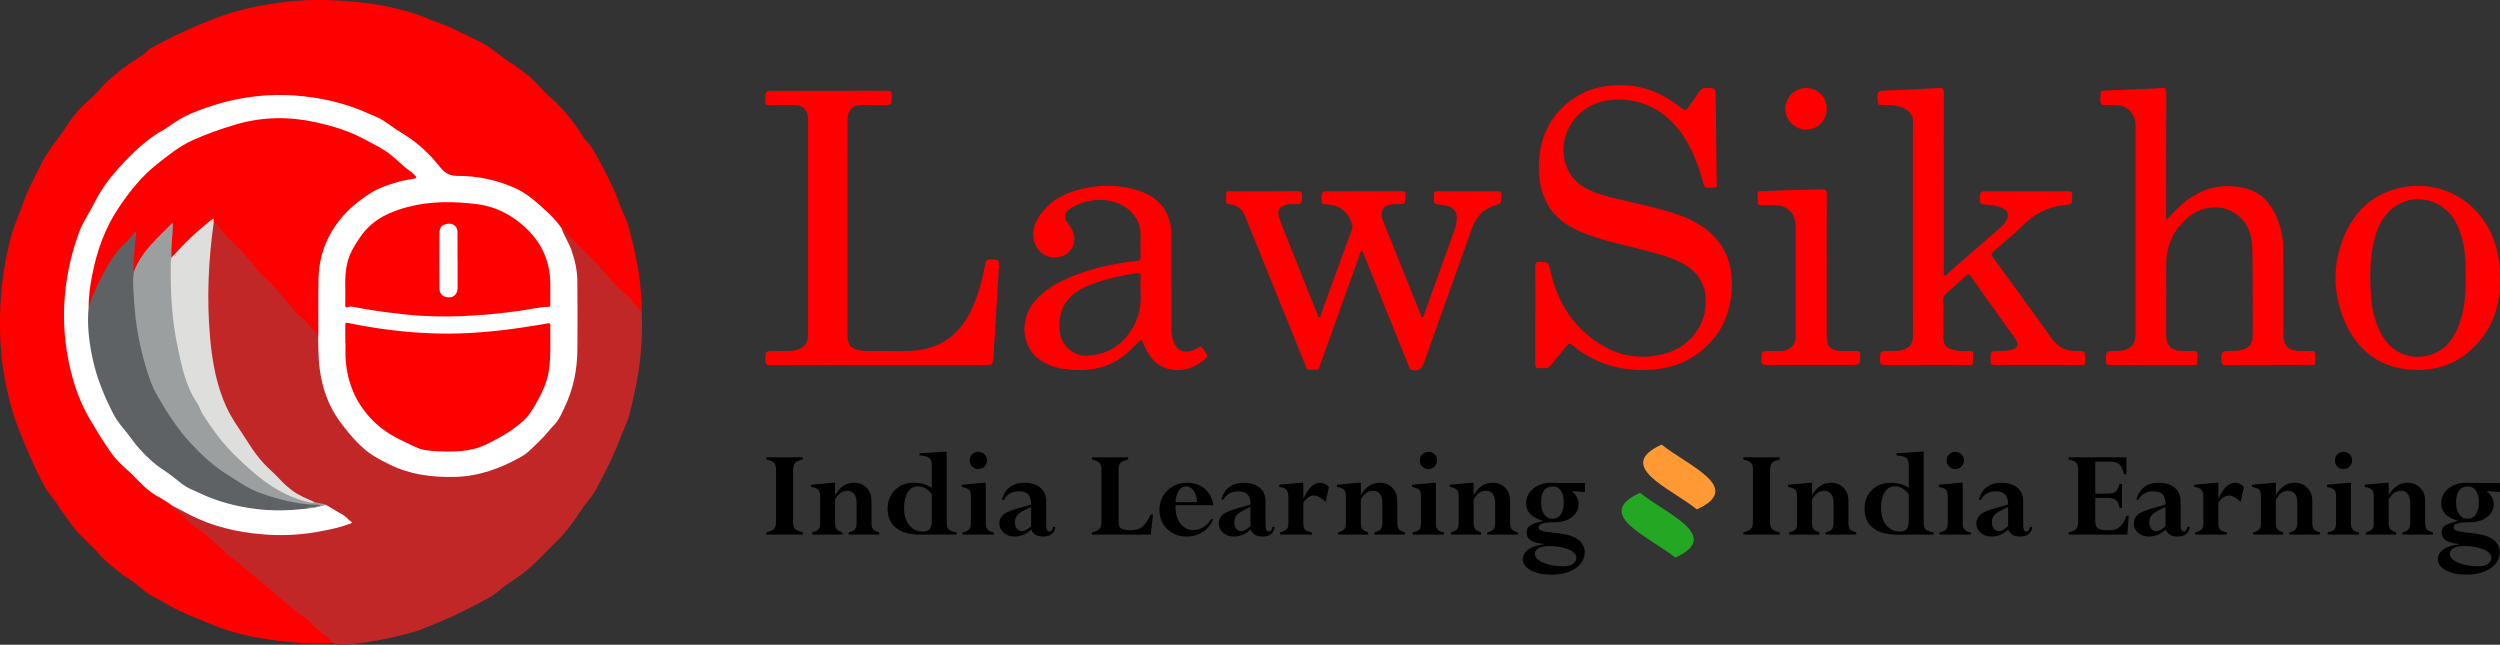
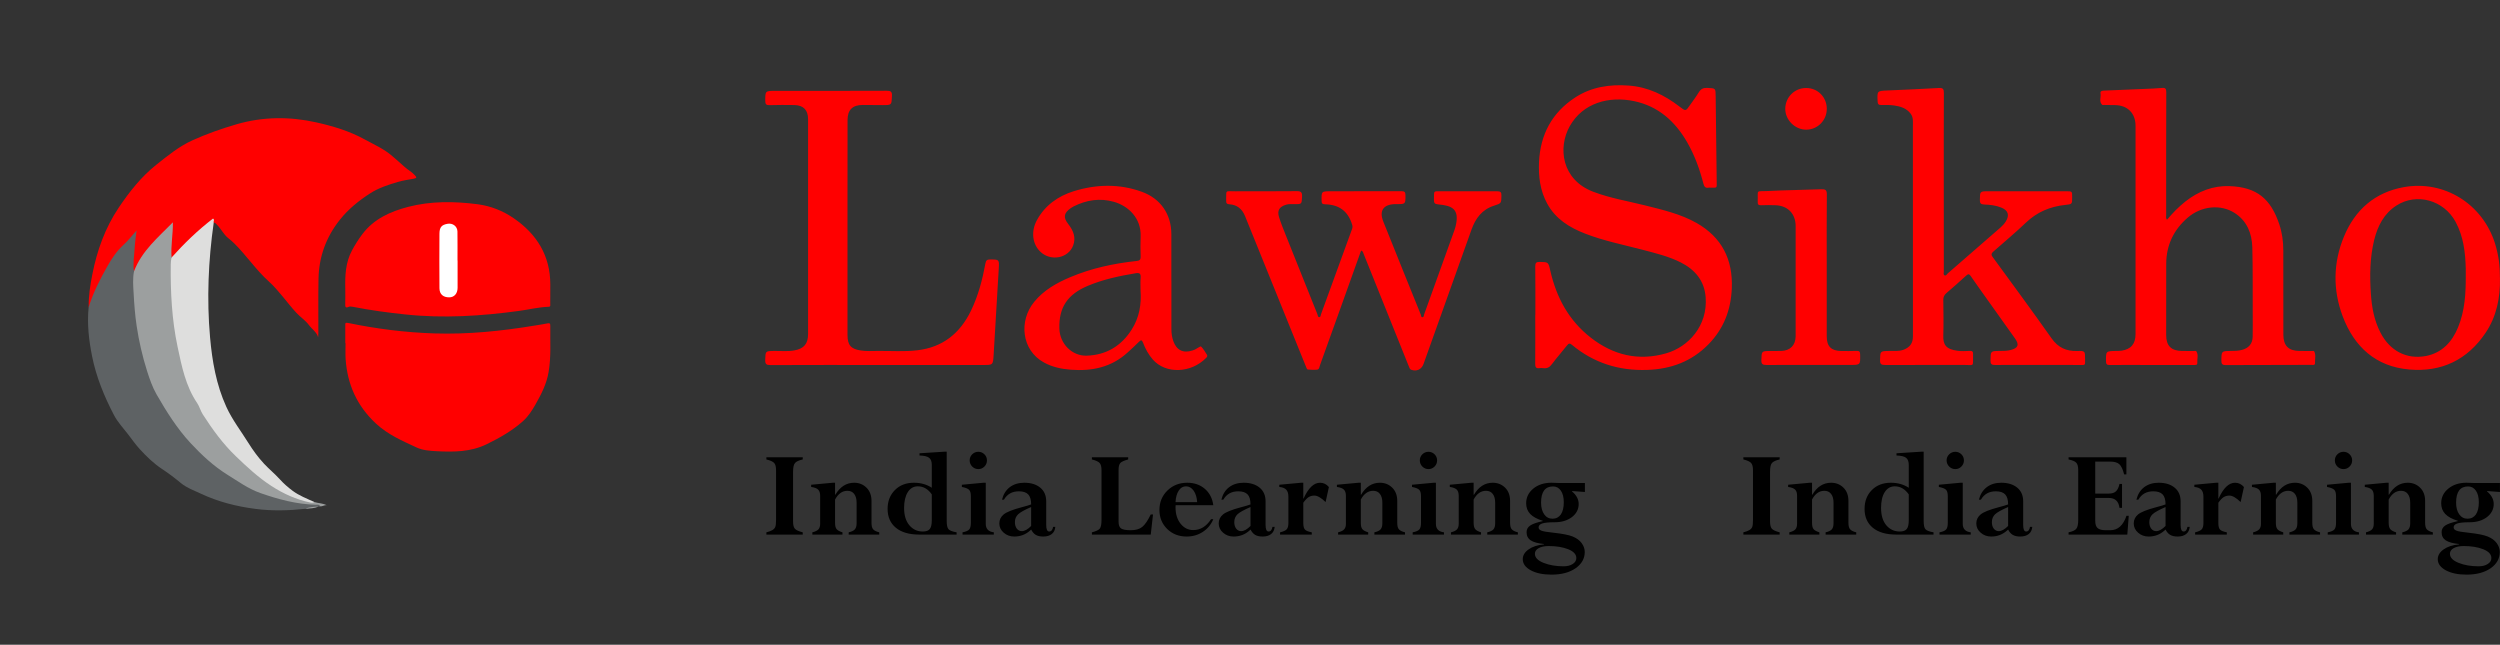
<svg xmlns="http://www.w3.org/2000/svg" width="190px" height="49px" viewBox="0 0 190 49">
  <rect x="0" y="0" width="190" height="49" fill="#333333" stroke="none" />
  <g id="surface1">
-     <path style=" stroke:none;fill-rule:nonzero;fill:rgb(100%,0%,0%);fill-opacity:1;" d="M 25.324 48.859 C 24.125 48.941 22.926 48.898 21.734 48.766 C 19.887 48.566 18.043 48.254 16.32 47.547 C 14.977 46.992 13.59 46.5 12.344 45.715 C 12.02 45.516 11.664 45.371 11.34 45.164 C 10.871 44.859 10.488 44.457 10.02 44.152 C 9.188 43.617 8.41 43.008 7.707 42.309 C 7.547 42.148 7.422 41.949 7.262 41.793 C 6.547 41.109 5.828 40.434 5.25 39.629 C 4.902 39.148 4.57 38.66 4.242 38.168 C 3.953 37.734 3.582 37.363 3.336 36.895 C 2.574 35.422 1.922 33.906 1.324 32.359 C 0.848 31.121 0.555 29.852 0.328 28.566 C 0.016 26.793 -0.051 24.996 0.031 23.199 C 0.113 21.457 0.379 19.746 0.82 18.055 C 1.066 17.102 1.5 16.223 1.816 15.293 C 2.164 14.273 2.711 13.344 3.18 12.375 C 3.656 11.398 4.398 10.625 4.969 9.723 C 5.379 9.07 5.848 8.457 6.406 7.934 C 6.824 7.547 7.262 7.176 7.625 6.742 C 8.078 6.211 8.605 5.773 9.148 5.352 C 9.691 4.93 10.266 4.547 10.848 4.176 C 11.074 4.035 11.219 3.812 11.445 3.684 C 13.027 2.777 14.68 2.043 16.383 1.383 C 18.137 0.707 19.945 0.352 21.789 0.137 C 23.242 -0.031 24.707 -0.031 26.172 0.066 C 28.008 0.195 29.816 0.488 31.566 1.055 C 32.16 1.242 32.734 1.516 33.324 1.73 C 34.383 2.105 35.359 2.645 36.367 3.125 C 37.348 3.594 38.113 4.352 39.02 4.918 C 39.43 5.172 39.801 5.473 40.18 5.77 C 40.797 6.254 41.238 6.914 41.84 7.406 C 42.426 7.883 42.895 8.457 43.363 9.035 C 43.711 9.469 44.027 9.93 44.324 10.402 C 44.52 10.707 44.805 10.934 44.992 11.242 C 45.648 12.336 46.227 13.469 46.746 14.629 C 46.891 14.949 46.984 15.289 47.117 15.613 C 47.336 16.156 47.633 16.664 47.781 17.238 C 48.199 18.836 48.566 20.441 48.695 22.09 C 48.738 22.617 48.805 23.141 48.773 23.672 C 48.418 23.617 48.254 23.324 48.082 23.078 C 47.875 22.785 47.629 22.543 47.367 22.309 C 46.664 21.695 46.039 21.008 45.461 20.273 C 45.25 20.004 45 19.77 44.742 19.547 C 44.047 18.957 43.457 18.266 42.871 17.566 C 42.797 17.48 42.699 17.434 42.613 17.367 C 42.18 16.801 41.656 16.312 41.148 15.809 C 39.809 14.469 38.145 13.828 36.301 13.574 C 35.668 13.488 35.035 13.43 34.398 13.441 C 33.949 13.449 33.699 13.105 33.434 12.82 C 33.137 12.496 32.852 12.16 32.555 11.832 C 31.727 10.91 30.641 10.332 29.645 9.633 C 28.145 8.578 26.441 8.051 24.691 7.652 C 23.977 7.492 23.25 7.348 22.508 7.359 C 22.211 7.363 21.918 7.297 21.621 7.297 C 19.34 7.277 17.141 7.676 15.016 8.527 C 14.234 8.84 13.527 9.258 12.82 9.715 C 11.844 10.348 10.859 10.977 10.047 11.828 C 9.34 12.562 8.629 13.297 8.039 14.137 C 7.77 14.516 7.543 14.918 7.332 15.328 C 7.043 15.887 6.621 16.367 6.391 16.949 C 5.91 18.156 5.477 19.379 5.25 20.668 C 5.07 21.711 4.953 22.762 4.949 23.816 C 4.938 26.258 5.387 28.609 6.395 30.844 C 6.793 31.727 7.316 32.539 7.844 33.352 C 8.234 33.949 8.629 34.543 9.109 35.078 C 9.293 35.289 9.523 35.438 9.723 35.621 C 10.449 36.285 11.051 37.098 11.93 37.594 C 12.32 37.816 12.719 38.027 13.051 38.336 C 13.09 38.414 13.129 38.496 13.203 38.547 C 13.848 38.988 14.328 39.613 14.984 40.055 C 15.621 40.48 16.191 41.012 16.762 41.527 C 17.859 42.523 19.035 43.422 20.164 44.379 C 20.953 45.047 21.73 45.727 22.527 46.383 C 22.758 46.57 23.039 46.684 23.254 46.891 C 23.879 47.496 24.52 48.082 25.199 48.617 C 25.273 48.676 25.367 48.738 25.324 48.859 Z M 25.324 48.859 " />
-     <path style=" stroke:none;fill-rule:nonzero;fill:rgb(76.078%,15.294%,15.294%);fill-opacity:1;" d="M 42.668 17.324 C 42.965 17.359 42.977 17.664 43.148 17.824 C 43.816 18.457 44.426 19.145 45.09 19.781 C 45.82 20.484 46.41 21.324 47.156 22.016 C 47.461 22.301 47.824 22.535 48.047 22.883 C 48.25 23.195 48.496 23.438 48.77 23.672 C 48.824 24.969 48.777 26.262 48.621 27.555 C 48.461 28.887 48.164 30.188 47.84 31.484 C 47.68 32.121 47.359 32.688 47.137 33.297 C 46.742 34.367 46.246 35.387 45.719 36.398 C 45.469 36.887 45.223 37.379 44.898 37.812 C 44.656 38.133 44.391 38.434 44.172 38.77 C 43.602 39.645 42.988 40.484 42.234 41.211 C 41.383 42.039 40.602 42.945 39.633 43.648 C 39.289 43.902 38.941 44.145 38.586 44.379 C 38.121 44.684 37.746 45.109 37.254 45.375 C 35.98 46.062 34.711 46.746 33.363 47.285 C 32.688 47.551 32.027 47.867 31.328 48.062 C 29.559 48.555 27.758 48.895 25.918 49 C 25.703 49.008 25.504 48.988 25.324 48.859 C 24.938 48.457 24.488 48.121 24.055 47.773 C 23.75 47.535 23.562 47.199 23.23 46.98 C 22.48 46.492 21.816 45.883 21.133 45.309 C 20.355 44.656 19.586 43.992 18.797 43.355 C 18.355 43 17.973 42.582 17.457 42.309 C 17.211 42.176 17.066 41.883 16.832 41.695 C 16.188 41.184 15.625 40.559 14.938 40.121 C 14.277 39.695 13.816 39.055 13.172 38.625 C 13.109 38.582 12.973 38.539 13.043 38.402 C 13.211 38.359 13.34 38.461 13.473 38.527 C 14.156 38.863 14.82 39.23 15.523 39.516 C 16.918 40.086 18.387 40.352 19.879 40.508 C 20.922 40.617 21.965 40.578 23.004 40.488 C 23.715 40.43 24.418 40.281 25.113 40.121 C 25.523 40.031 25.926 39.926 26.324 39.809 C 26.516 39.754 26.562 39.684 26.387 39.527 C 26.121 39.293 25.852 39.07 25.523 38.934 C 25.266 38.828 25.051 38.652 24.828 38.492 C 24.527 38.297 24.156 38.355 23.836 38.223 C 23.043 37.91 22.258 37.562 21.656 36.953 C 20.75 36.047 19.75 35.215 19.055 34.117 C 18.582 33.379 18.098 32.645 17.625 31.902 C 16.926 30.805 16.57 29.594 16.289 28.348 C 15.953 26.859 15.844 25.352 15.773 23.832 C 15.684 21.863 15.809 19.902 16.031 17.949 C 16.066 17.621 16.074 17.289 16.156 16.969 C 16.266 16.816 16.383 16.871 16.492 16.965 C 16.566 17.027 16.629 17.109 16.688 17.188 C 17.449 18.156 18.387 18.961 19.191 19.887 C 19.363 20.09 19.492 20.316 19.664 20.523 C 19.867 20.77 20.109 20.977 20.332 21.199 C 20.879 21.742 21.426 22.277 21.867 22.914 C 22.148 23.32 22.504 23.676 22.867 24 C 23.305 24.395 23.684 24.832 24.082 25.258 C 24.199 25.383 24.227 25.551 24.273 25.707 C 24.312 25.938 24.301 26.172 24.293 26.402 C 24.254 28.008 24.582 29.527 25.285 30.973 C 25.695 31.824 26.301 32.531 26.922 33.23 C 28.508 35.004 30.566 35.871 32.871 36.105 C 35.004 36.32 37.082 36.035 38.996 34.926 C 39.434 34.672 39.875 34.43 40.266 34.109 C 40.566 33.867 40.805 33.562 41.082 33.297 C 42.156 32.262 42.914 31.031 43.348 29.598 C 43.645 28.617 43.773 27.617 43.781 26.602 C 43.793 25.07 43.758 23.535 43.793 22.008 C 43.828 20.523 43.504 19.145 42.797 17.848 C 42.707 17.688 42.59 17.527 42.668 17.324 Z M 42.668 17.324 " />
-     <path style=" stroke:none;fill-rule:nonzero;fill:rgb(100%,100%,100%);fill-opacity:1;" d="M 42.668 17.324 C 42.871 17.93 43.238 18.457 43.449 19.059 C 43.715 19.828 43.875 20.609 43.879 21.418 C 43.895 23.125 43.895 24.832 43.883 26.539 C 43.871 28.078 43.582 29.551 42.91 30.953 C 42.691 31.41 42.5 31.891 42.152 32.25 C 41.773 32.645 41.453 33.09 41.055 33.465 C 40.602 33.887 40.203 34.371 39.652 34.688 C 38.059 35.598 36.383 36.211 34.512 36.246 C 32.789 36.281 31.133 36.062 29.578 35.285 C 29.031 35.012 28.473 34.738 27.988 34.367 C 27.172 33.742 26.512 32.945 25.891 32.117 C 24.656 30.465 24.223 28.578 24.199 26.562 C 24.195 26.258 24.188 25.949 24.18 25.641 C 24.027 24.027 24.094 22.406 24.129 20.793 C 24.156 19.48 24.621 18.25 25.344 17.168 C 25.926 16.301 26.707 15.598 27.57 14.98 C 28.66 14.199 29.883 13.785 31.176 13.531 C 31.266 13.512 31.395 13.539 31.426 13.418 C 31.445 13.32 31.348 13.258 31.281 13.211 C 30.484 12.676 29.879 11.906 29.043 11.426 C 27.852 10.738 26.637 10.098 25.285 9.766 C 24.859 9.66 24.449 9.5 24.027 9.375 C 23.516 9.227 22.969 9.211 22.434 9.148 C 21.598 9.055 20.762 9.059 19.934 9.16 C 19.324 9.23 18.711 9.27 18.133 9.516 C 17.668 9.711 17.152 9.754 16.672 9.922 C 15.387 10.367 14.148 10.918 13.047 11.715 C 11.902 12.547 10.812 13.465 9.977 14.629 C 9.379 15.465 8.727 16.27 8.301 17.227 C 7.613 18.766 7.102 20.348 6.926 22.027 C 6.879 22.465 6.836 22.902 6.797 23.34 C 6.723 25.016 6.934 26.652 7.402 28.266 C 7.625 29.031 7.91 29.762 8.246 30.48 C 8.523 31.07 8.762 31.68 9.18 32.184 C 9.516 32.59 9.879 32.977 10.176 33.414 C 10.598 34.039 11.113 34.574 11.691 35.051 C 12.18 35.449 12.699 35.797 13.211 36.156 C 13.5 36.359 13.734 36.633 14.047 36.801 C 15.281 37.469 16.559 38.008 17.934 38.32 C 19.035 38.574 20.148 38.664 21.27 38.691 C 21.914 38.703 22.562 38.625 23.207 38.582 C 23.535 38.566 23.859 38.531 24.172 38.426 C 24.223 38.41 24.273 38.398 24.324 38.391 C 24.492 38.379 24.664 38.316 24.832 38.402 C 25.234 38.641 25.633 38.891 26.043 39.113 C 26.289 39.246 26.434 39.484 26.668 39.629 C 26.844 39.738 26.652 39.785 26.562 39.816 C 25.883 40.07 25.176 40.223 24.465 40.359 C 23.156 40.617 21.832 40.719 20.496 40.645 C 18.676 40.543 16.898 40.215 15.215 39.496 C 14.473 39.18 13.766 38.77 13.043 38.402 C 12.574 38.02 12.016 37.785 11.523 37.438 C 10.812 36.934 10.281 36.238 9.629 35.672 C 9.184 35.281 8.766 34.867 8.422 34.383 C 7.875 33.605 7.383 32.785 6.891 31.969 C 6.285 30.961 5.848 29.883 5.531 28.762 C 5.016 26.918 4.785 25.035 4.883 23.113 C 4.98 21.246 5.359 19.445 6 17.68 C 6.309 16.844 6.812 16.145 7.199 15.371 C 7.648 14.473 8.227 13.66 8.895 12.91 C 9.789 11.906 10.742 10.957 11.867 10.203 C 12.156 10.012 12.477 9.863 12.762 9.66 C 13.32 9.262 13.891 8.887 14.527 8.621 C 17.051 7.57 19.66 7.066 22.402 7.258 C 24.406 7.398 26.324 7.848 28.148 8.691 C 28.348 8.785 28.555 8.852 28.75 8.949 C 29.387 9.266 29.914 9.746 30.527 10.105 C 31.312 10.57 32.023 11.137 32.66 11.797 C 32.953 12.102 33.227 12.43 33.496 12.762 C 33.828 13.172 34.207 13.371 34.777 13.367 C 36.262 13.363 37.691 13.664 39.07 14.258 C 40.055 14.684 40.801 15.387 41.566 16.086 C 41.973 16.461 42.348 16.867 42.668 17.324 Z M 42.668 17.324 " />
    <path style=" stroke:none;fill-rule:nonzero;fill:rgb(100%,0%,0%);fill-opacity:1;" d="M 6.738 23.348 C 6.73 22.508 6.852 21.684 7.016 20.859 C 7.371 19.043 7.988 17.32 9.023 15.781 C 9.836 14.574 10.738 13.426 11.891 12.512 C 12.75 11.828 13.605 11.129 14.617 10.668 C 15.707 10.176 16.824 9.781 17.977 9.445 C 19.992 8.859 22.02 8.852 24.02 9.297 C 25.297 9.582 26.574 9.961 27.75 10.613 C 28.461 11.004 29.211 11.332 29.824 11.871 C 30.125 12.137 30.438 12.395 30.73 12.668 C 30.977 12.898 31.285 13.051 31.516 13.305 C 31.66 13.461 31.711 13.531 31.445 13.582 C 31.047 13.652 30.645 13.711 30.25 13.824 C 29.508 14.039 28.758 14.289 28.125 14.699 C 27.273 15.246 26.477 15.891 25.832 16.699 C 24.781 18.02 24.242 19.508 24.207 21.18 C 24.18 22.559 24.199 23.938 24.195 25.312 C 24.195 25.422 24.188 25.531 24.18 25.641 C 24.074 25.234 23.711 25.023 23.484 24.711 C 23.219 24.348 22.828 24.105 22.523 23.773 C 21.805 22.996 21.211 22.098 20.426 21.387 C 19.453 20.512 18.73 19.414 17.805 18.5 C 17.66 18.355 17.5 18.219 17.336 18.09 C 16.992 17.812 16.809 17.398 16.5 17.09 C 16.422 17.012 16.367 16.918 16.242 16.922 C 16.156 16.859 16.105 16.746 15.965 16.875 C 15.676 17.145 15.332 17.355 15.105 17.691 C 14.969 17.902 14.73 17.988 14.543 18.141 C 14.07 18.523 13.707 19.012 13.27 19.426 C 13.199 19.492 13.156 19.641 13.012 19.555 C 12.938 19.434 12.957 19.297 12.953 19.168 C 12.941 18.488 13.031 17.812 13.07 17.133 C 13.059 17.113 13.039 17.102 13.02 17.121 C 12.145 17.996 11.242 18.848 10.598 19.926 C 10.457 20.16 10.422 20.453 10.207 20.641 C 9.949 20.535 10.039 20.301 10.059 20.133 C 10.145 19.355 10.105 18.574 10.281 17.754 C 9.629 18.504 8.922 19.133 8.441 19.953 C 7.859 20.941 7.297 21.934 6.957 23.039 C 6.922 23.164 6.879 23.297 6.738 23.348 Z M 6.738 23.348 " />
    <path style=" stroke:none;fill-rule:nonzero;fill:rgb(61.176%,62.353%,62.353%);fill-opacity:1;" d="M 10.184 20.621 C 10.773 19.07 12.016 18.039 13.141 16.895 C 13.152 17.797 12.973 18.68 13.039 19.57 C 13.121 19.656 13.078 19.758 13.078 19.855 C 13.039 21.031 13.098 22.207 13.18 23.383 C 13.25 24.418 13.391 25.441 13.602 26.453 C 13.863 27.691 14.148 28.934 14.738 30.062 C 15.375 31.285 16.094 32.445 16.973 33.52 C 17.816 34.547 18.812 35.398 19.824 36.246 C 20.633 36.926 21.547 37.426 22.531 37.797 C 22.965 37.961 23.418 38.102 23.887 38.152 C 24.199 38.254 24.539 38.238 24.832 38.402 C 24.656 38.363 24.508 38.504 24.332 38.48 C 23.914 38.383 23.484 38.434 23.062 38.383 C 21.582 38.199 20.16 37.82 18.844 37.133 C 17.453 36.402 16.172 35.5 15.043 34.379 C 14.027 33.375 13.207 32.234 12.43 31.047 C 11.117 29.039 10.586 26.785 10.25 24.461 C 10.086 23.316 10.035 22.16 10.047 21.004 C 10.047 20.863 10.043 20.715 10.184 20.621 Z M 10.184 20.621 " />
    <path style=" stroke:none;fill-rule:nonzero;fill:rgb(87.059%,87.059%,86.667%);fill-opacity:1;" d="M 23.887 38.152 C 23.793 38.234 23.684 38.215 23.574 38.191 C 22.512 37.965 21.543 37.527 20.633 36.938 C 19.637 36.293 18.773 35.492 17.918 34.668 C 16.934 33.723 16.141 32.629 15.406 31.484 C 15.238 31.219 15.16 30.891 14.984 30.633 C 14.105 29.336 13.812 27.84 13.496 26.355 C 13.059 24.293 12.953 22.195 12.977 20.094 C 12.98 19.914 12.996 19.742 13.039 19.57 C 14.004 18.492 15.043 17.488 16.191 16.609 C 16.336 16.711 16.199 16.828 16.242 16.922 C 15.832 19.816 15.707 22.727 15.965 25.641 C 16.125 27.449 16.434 29.234 17.195 30.906 C 17.641 31.891 18.305 32.746 18.875 33.66 C 19.23 34.227 19.621 34.766 20.074 35.25 C 20.453 35.656 20.891 36.012 21.262 36.422 C 21.559 36.75 21.879 37.031 22.23 37.293 C 22.738 37.672 23.324 37.895 23.887 38.152 Z M 23.887 38.152 " />
    <path style=" stroke:none;fill-rule:nonzero;fill:rgb(100%,0%,0%);fill-opacity:1;" d="M 26.242 26.082 C 26.242 25.633 26.242 25.18 26.242 24.727 C 26.238 24.578 26.23 24.496 26.449 24.543 C 28.613 24.992 30.801 25.27 33.016 25.34 C 35.566 25.422 38.086 25.164 40.594 24.75 C 40.93 24.695 41.266 24.648 41.602 24.578 C 41.785 24.539 41.828 24.59 41.824 24.77 C 41.805 25.934 41.895 27.105 41.695 28.266 C 41.547 29.168 41.137 29.969 40.688 30.754 C 40.426 31.211 40.141 31.656 39.746 32.008 C 38.922 32.742 37.977 33.277 36.984 33.762 C 35.77 34.355 34.496 34.355 33.207 34.293 C 32.68 34.266 32.141 34.23 31.66 34.008 C 30.578 33.504 29.48 33.035 28.578 32.195 C 27.133 30.855 26.395 29.215 26.266 27.273 C 26.242 26.879 26.262 26.48 26.262 26.082 Z M 26.242 26.082 " />
    <path style=" stroke:none;fill-rule:nonzero;fill:rgb(100%,0%,0%);fill-opacity:1;" d="M 26.242 21.961 C 26.219 20.953 26.254 19.957 26.75 19.035 C 26.984 18.598 27.242 18.188 27.543 17.789 C 28.422 16.625 29.684 16.074 31 15.727 C 32.734 15.273 34.523 15.293 36.305 15.523 C 37.305 15.656 38.223 16.023 39.043 16.586 C 40.797 17.793 41.82 19.43 41.824 21.613 C 41.824 22.109 41.824 22.605 41.82 23.102 C 41.82 23.191 41.859 23.309 41.695 23.316 C 40.934 23.34 40.199 23.527 39.449 23.629 C 36.574 24.02 33.699 24.207 30.805 23.898 C 29.469 23.758 28.145 23.578 26.828 23.32 C 26.723 23.301 26.594 23.277 26.504 23.32 C 26.262 23.43 26.234 23.328 26.238 23.117 C 26.25 22.734 26.242 22.348 26.242 21.961 Z M 26.242 21.961 " />
    <path style=" stroke:none;fill-rule:nonzero;fill:rgb(36.863%,38.431%,39.216%);fill-opacity:1;" d="M 10.184 20.621 C 10.078 21.176 10.121 21.742 10.156 22.297 C 10.199 23.121 10.262 23.941 10.383 24.758 C 10.559 25.934 10.824 27.086 11.184 28.219 C 11.379 28.828 11.586 29.43 11.902 29.98 C 12.652 31.285 13.453 32.562 14.484 33.676 C 15.328 34.582 16.23 35.422 17.281 36.078 C 18.094 36.582 18.871 37.148 19.789 37.473 C 21.152 37.949 22.535 38.324 23.988 38.359 C 24.113 38.359 24.262 38.312 24.332 38.48 C 24.293 38.484 24.25 38.488 24.211 38.492 C 23.883 38.582 23.535 38.582 23.207 38.668 C 21.945 38.809 20.684 38.84 19.422 38.676 C 17.98 38.492 16.582 38.137 15.258 37.516 C 14.738 37.273 14.191 37.078 13.75 36.715 C 13.289 36.332 12.812 35.969 12.312 35.641 C 11.672 35.219 11.137 34.695 10.625 34.137 C 10.301 33.785 10.027 33.391 9.734 33.008 C 9.363 32.523 8.941 32.086 8.656 31.535 C 7.918 30.121 7.316 28.656 7 27.086 C 6.754 25.852 6.609 24.609 6.738 23.348 C 7.078 22.242 7.602 21.219 8.168 20.223 C 8.504 19.625 8.891 19.055 9.414 18.582 C 9.75 18.277 10.027 17.906 10.379 17.512 C 10.324 17.996 10.258 18.422 10.234 18.852 C 10.203 19.441 10.09 20.027 10.184 20.621 Z M 10.184 20.621 " />
    <path style=" stroke:none;fill-rule:nonzero;fill:rgb(61.176%,62.353%,62.353%);fill-opacity:1;" d="M 23.207 38.668 C 23.523 38.516 23.871 38.527 24.211 38.492 C 23.895 38.648 23.547 38.637 23.207 38.668 Z M 23.207 38.668 " />
    <path style=" stroke:none;fill-rule:nonzero;fill:rgb(100%,100%,100%);fill-opacity:1;" d="M 34.777 19.801 C 34.777 20.492 34.781 21.188 34.777 21.879 C 34.773 22.316 34.52 22.598 34.141 22.598 C 33.68 22.602 33.402 22.359 33.398 21.906 C 33.391 20.52 33.387 19.137 33.398 17.75 C 33.406 17.258 33.57 17.086 34.016 17.008 C 34.402 16.938 34.758 17.199 34.766 17.59 C 34.777 18.328 34.77 19.062 34.77 19.801 C 34.77 19.801 34.773 19.801 34.777 19.801 Z M 34.777 19.801 " />
    <path style=" stroke:none;fill-rule:nonzero;fill:rgb(0%,0%,0%);fill-opacity:1;" d="M 61.008 34.75 L 61.008 34.918 C 60.719 34.984 60.523 35.07 60.426 35.184 C 60.324 35.293 60.273 35.52 60.273 35.863 L 60.273 39.633 C 60.273 39.898 60.32 40.082 60.414 40.188 C 60.508 40.289 60.707 40.379 61.008 40.457 L 61.008 40.629 L 58.246 40.629 L 58.246 40.457 C 58.453 40.402 58.605 40.348 58.707 40.285 C 58.809 40.223 58.879 40.145 58.918 40.051 C 58.961 39.953 58.98 39.773 58.98 39.504 L 58.98 35.742 C 58.98 35.48 58.934 35.293 58.84 35.188 C 58.742 35.082 58.547 34.992 58.246 34.918 L 58.246 34.75 Z M 85.742 34.75 L 85.742 34.918 C 85.434 35 85.234 35.09 85.145 35.188 C 85.055 35.293 85.012 35.461 85.012 35.699 L 85.012 39.664 C 85.012 39.906 85.074 40.074 85.203 40.164 C 85.332 40.25 85.578 40.297 85.934 40.297 C 86.309 40.297 86.602 40.215 86.809 40.047 C 87.016 39.883 87.23 39.566 87.457 39.098 L 87.629 39.098 L 87.457 40.629 L 82.984 40.629 L 82.984 40.457 C 83.293 40.379 83.492 40.285 83.582 40.176 C 83.672 40.066 83.715 39.844 83.715 39.504 L 83.715 35.742 C 83.715 35.48 83.668 35.293 83.574 35.188 C 83.477 35.082 83.281 34.992 82.984 34.918 L 82.984 34.75 Z M 135.254 34.75 L 135.254 34.918 C 134.965 34.984 134.773 35.07 134.672 35.184 C 134.57 35.293 134.523 35.52 134.523 35.863 L 134.523 39.633 C 134.523 39.898 134.57 40.082 134.664 40.188 C 134.758 40.289 134.953 40.379 135.254 40.457 L 135.254 40.629 L 132.496 40.629 L 132.496 40.457 C 132.703 40.402 132.855 40.348 132.957 40.285 C 133.059 40.223 133.129 40.145 133.168 40.051 C 133.207 39.953 133.227 39.773 133.227 39.504 L 133.227 35.742 C 133.227 35.48 133.18 35.293 133.086 35.188 C 132.992 35.082 132.797 34.992 132.496 34.918 L 132.496 34.75 Z M 161.082 36.777 L 161.273 36.777 L 161.273 38.598 L 161.082 38.598 C 161.016 38.094 160.746 37.844 160.27 37.844 L 159.238 37.844 L 159.238 39.574 C 159.238 39.84 159.297 40.027 159.418 40.133 C 159.539 40.242 159.746 40.297 160.039 40.297 L 160.383 40.297 C 160.957 40.297 161.367 39.93 161.613 39.199 L 161.785 39.199 L 161.676 40.629 L 157.211 40.629 L 157.211 40.457 C 157.508 40.395 157.703 40.305 157.797 40.188 C 157.895 40.074 157.945 39.848 157.945 39.512 L 157.945 35.734 C 157.945 35.457 157.895 35.27 157.793 35.164 C 157.695 35.059 157.5 34.977 157.211 34.918 L 157.211 34.75 L 161.605 34.75 L 161.605 36.055 L 161.434 36.055 C 161.336 35.672 161.215 35.41 161.07 35.281 C 160.926 35.148 160.691 35.082 160.375 35.082 L 159.238 35.082 L 159.238 37.512 L 160.27 37.512 C 160.504 37.512 160.688 37.457 160.809 37.344 C 160.934 37.23 161.023 37.043 161.082 36.777 Z M 63.465 36.688 L 63.465 37.602 L 63.484 37.602 C 63.848 36.992 64.324 36.688 64.914 36.688 C 65.285 36.688 65.598 36.812 65.852 37.062 C 66.105 37.312 66.234 37.648 66.234 38.066 L 66.234 39.723 C 66.234 39.965 66.273 40.133 66.359 40.227 C 66.445 40.324 66.598 40.402 66.824 40.457 L 66.824 40.629 L 64.5 40.629 L 64.5 40.457 C 64.723 40.406 64.879 40.332 64.965 40.234 C 65.055 40.133 65.102 39.98 65.102 39.773 L 65.102 38.203 C 65.102 37.918 65.039 37.699 64.918 37.539 C 64.797 37.379 64.625 37.301 64.402 37.301 C 64.016 37.301 63.703 37.523 63.465 37.965 L 63.465 39.734 C 63.465 39.961 63.504 40.121 63.582 40.215 C 63.664 40.309 63.809 40.391 64.027 40.457 L 64.027 40.629 L 61.738 40.629 L 61.738 40.457 C 61.961 40.402 62.117 40.324 62.203 40.23 C 62.289 40.133 62.332 39.992 62.332 39.805 L 62.332 37.684 C 62.332 37.465 62.281 37.309 62.18 37.211 C 62.082 37.113 61.906 37.043 61.648 37.008 L 61.648 36.84 L 63.293 36.688 Z M 71.781 34.328 L 71.949 34.328 L 71.949 39.59 C 71.949 39.906 71.996 40.113 72.086 40.219 C 72.176 40.32 72.379 40.402 72.703 40.457 L 72.703 40.629 L 69.871 40.629 C 69.098 40.629 68.5 40.453 68.086 40.109 C 67.668 39.762 67.457 39.285 67.457 38.68 C 67.457 38.09 67.645 37.613 68.016 37.242 C 68.383 36.871 68.867 36.688 69.461 36.688 C 69.98 36.688 70.434 36.816 70.816 37.07 L 70.816 35.332 C 70.816 35.074 70.75 34.895 70.609 34.789 C 70.473 34.684 70.23 34.629 69.883 34.617 L 69.883 34.449 Z M 70.816 39.535 L 70.816 37.574 C 70.531 37.164 70.176 36.961 69.754 36.961 C 69.434 36.961 69.18 37.105 68.992 37.402 C 68.805 37.699 68.711 38.102 68.711 38.605 C 68.711 39.164 68.844 39.605 69.113 39.922 C 69.379 40.238 69.719 40.395 70.133 40.395 C 70.387 40.395 70.566 40.332 70.664 40.203 C 70.766 40.078 70.816 39.852 70.816 39.535 Z M 74.746 36.688 L 74.918 36.688 L 74.918 39.812 C 74.918 40.191 75.121 40.406 75.531 40.457 L 75.531 40.629 L 73.152 40.629 L 73.152 40.457 C 73.406 40.406 73.574 40.336 73.66 40.238 C 73.742 40.145 73.785 39.977 73.785 39.734 L 73.785 37.711 C 73.785 37.48 73.742 37.316 73.652 37.227 C 73.562 37.133 73.379 37.062 73.102 37.008 L 73.102 36.84 Z M 73.695 34.988 C 73.695 34.812 73.758 34.656 73.887 34.527 C 74.016 34.402 74.172 34.336 74.355 34.336 C 74.535 34.336 74.688 34.402 74.816 34.527 C 74.945 34.652 75.008 34.809 75.008 34.988 C 75.008 35.176 74.945 35.328 74.816 35.457 C 74.688 35.586 74.535 35.652 74.355 35.652 C 74.172 35.652 74.016 35.586 73.887 35.457 C 73.758 35.324 73.695 35.172 73.695 34.988 Z M 77.086 40.777 C 76.77 40.777 76.504 40.68 76.281 40.484 C 76.062 40.293 75.949 40.059 75.949 39.781 C 75.949 39.508 76.059 39.281 76.277 39.098 C 76.496 38.918 76.953 38.734 77.645 38.551 C 77.98 38.465 78.223 38.391 78.367 38.336 C 78.367 37.984 78.293 37.734 78.145 37.574 C 77.992 37.418 77.758 37.34 77.434 37.34 C 76.922 37.34 76.547 37.551 76.301 37.973 L 76.152 37.973 C 76.254 37.566 76.449 37.25 76.746 37.023 C 77.043 36.801 77.41 36.688 77.848 36.688 C 78.352 36.688 78.758 36.812 79.059 37.062 C 79.359 37.309 79.512 37.656 79.512 38.105 L 79.512 39.891 C 79.512 40.227 79.586 40.395 79.738 40.395 C 79.895 40.395 79.996 40.277 80.035 40.043 L 80.203 40.043 C 80.184 40.277 80.094 40.461 79.934 40.586 C 79.773 40.715 79.559 40.777 79.285 40.777 C 79.051 40.777 78.863 40.734 78.723 40.652 C 78.582 40.57 78.465 40.434 78.367 40.246 L 78.281 40.328 C 77.941 40.629 77.539 40.777 77.086 40.777 Z M 78.367 39.973 L 78.367 38.535 C 77.867 38.75 77.539 38.934 77.379 39.086 C 77.215 39.242 77.133 39.438 77.133 39.68 C 77.133 39.887 77.184 40.051 77.277 40.176 C 77.375 40.301 77.504 40.367 77.656 40.367 C 77.871 40.367 78.109 40.234 78.367 39.973 Z M 92.039 39.461 L 92.211 39.461 C 92.039 39.867 91.773 40.191 91.41 40.426 C 91.047 40.66 90.641 40.777 90.184 40.777 C 89.594 40.777 89.102 40.586 88.707 40.203 C 88.316 39.816 88.117 39.336 88.117 38.758 C 88.117 38.168 88.32 37.676 88.723 37.281 C 89.125 36.887 89.629 36.688 90.227 36.688 C 90.766 36.688 91.211 36.844 91.57 37.152 C 91.926 37.461 92.141 37.875 92.211 38.395 L 89.348 38.395 C 89.344 38.449 89.34 38.5 89.34 38.555 C 89.34 39.066 89.469 39.484 89.727 39.805 C 89.984 40.125 90.305 40.285 90.684 40.285 C 91.23 40.285 91.68 40.012 92.039 39.461 Z M 89.34 38.164 L 90.984 38.164 C 90.961 37.809 90.875 37.52 90.719 37.293 C 90.559 37.07 90.367 36.961 90.137 36.961 C 89.91 36.961 89.723 37.066 89.582 37.289 C 89.438 37.508 89.359 37.797 89.34 38.164 Z M 93.758 40.777 C 93.441 40.777 93.176 40.68 92.953 40.484 C 92.734 40.293 92.621 40.059 92.621 39.781 C 92.621 39.508 92.73 39.281 92.949 39.098 C 93.168 38.918 93.625 38.734 94.316 38.551 C 94.652 38.465 94.895 38.391 95.039 38.336 C 95.039 37.984 94.965 37.734 94.816 37.574 C 94.664 37.418 94.43 37.34 94.105 37.34 C 93.594 37.34 93.219 37.551 92.973 37.973 L 92.824 37.973 C 92.926 37.566 93.121 37.25 93.418 37.023 C 93.715 36.801 94.082 36.688 94.52 36.688 C 95.023 36.688 95.43 36.812 95.73 37.062 C 96.031 37.309 96.184 37.656 96.184 38.105 L 96.184 39.891 C 96.184 40.227 96.258 40.395 96.41 40.395 C 96.566 40.395 96.668 40.277 96.707 40.043 L 96.875 40.043 C 96.855 40.277 96.766 40.461 96.605 40.586 C 96.445 40.715 96.23 40.777 95.957 40.777 C 95.723 40.777 95.535 40.734 95.395 40.652 C 95.254 40.57 95.137 40.434 95.039 40.246 L 94.953 40.328 C 94.613 40.629 94.211 40.777 93.758 40.777 Z M 95.039 39.973 L 95.039 38.535 C 94.539 38.75 94.211 38.934 94.047 39.086 C 93.887 39.242 93.805 39.438 93.805 39.68 C 93.805 39.887 93.855 40.051 93.949 40.176 C 94.047 40.301 94.176 40.367 94.328 40.367 C 94.543 40.367 94.777 40.234 95.039 39.973 Z M 99.051 36.688 L 99.051 37.895 L 99.07 37.895 C 99.43 37.09 99.848 36.688 100.324 36.688 C 100.59 36.688 100.812 36.797 100.996 37.016 L 100.746 38.156 C 100.406 37.828 100.121 37.664 99.895 37.664 C 99.727 37.664 99.582 37.703 99.457 37.781 C 99.336 37.859 99.199 38 99.051 38.207 L 99.051 39.754 C 99.051 39.996 99.094 40.16 99.18 40.25 C 99.266 40.34 99.438 40.406 99.695 40.457 L 99.695 40.629 L 97.285 40.629 L 97.285 40.457 C 97.535 40.398 97.703 40.32 97.789 40.227 C 97.875 40.129 97.918 39.973 97.918 39.754 L 97.918 37.75 C 97.918 37.512 97.863 37.332 97.754 37.215 C 97.645 37.098 97.469 37.031 97.227 37.008 L 97.227 36.84 L 98.883 36.688 Z M 103.422 36.688 L 103.422 37.602 L 103.441 37.602 C 103.805 36.992 104.281 36.688 104.871 36.688 C 105.242 36.688 105.555 36.812 105.809 37.062 C 106.062 37.312 106.191 37.648 106.191 38.066 L 106.191 39.723 C 106.191 39.965 106.23 40.133 106.316 40.227 C 106.402 40.324 106.555 40.402 106.781 40.457 L 106.781 40.629 L 104.453 40.629 L 104.453 40.457 C 104.68 40.406 104.836 40.332 104.922 40.234 C 105.012 40.133 105.059 39.98 105.059 39.773 L 105.059 38.203 C 105.059 37.918 104.996 37.699 104.875 37.539 C 104.754 37.379 104.582 37.301 104.359 37.301 C 103.973 37.301 103.66 37.523 103.422 37.965 L 103.422 39.734 C 103.422 39.961 103.461 40.121 103.539 40.215 C 103.617 40.309 103.766 40.391 103.984 40.457 L 103.984 40.629 L 101.695 40.629 L 101.695 40.457 C 101.918 40.402 102.074 40.324 102.156 40.23 C 102.246 40.133 102.289 39.992 102.289 39.805 L 102.289 37.684 C 102.289 37.469 102.238 37.309 102.137 37.211 C 102.039 37.113 101.863 37.043 101.605 37.008 L 101.605 36.84 L 103.25 36.688 Z M 108.957 36.688 L 109.129 36.688 L 109.129 39.812 C 109.129 40.191 109.332 40.406 109.742 40.457 L 109.742 40.629 L 107.363 40.629 L 107.363 40.457 C 107.617 40.406 107.785 40.336 107.871 40.238 C 107.953 40.145 107.996 39.977 107.996 39.734 L 107.996 37.711 C 107.996 37.48 107.953 37.316 107.863 37.227 C 107.773 37.133 107.59 37.062 107.312 37.008 L 107.312 36.84 Z M 107.906 34.988 C 107.906 34.812 107.969 34.656 108.098 34.527 C 108.227 34.402 108.383 34.336 108.566 34.336 C 108.746 34.336 108.898 34.402 109.027 34.527 C 109.156 34.652 109.219 34.809 109.219 34.988 C 109.219 35.176 109.156 35.328 109.027 35.457 C 108.898 35.586 108.746 35.652 108.566 35.652 C 108.383 35.652 108.227 35.586 108.098 35.457 C 107.969 35.324 107.906 35.172 107.906 34.988 Z M 111.996 36.688 L 111.996 37.602 L 112.02 37.602 C 112.379 36.992 112.855 36.688 113.445 36.688 C 113.816 36.688 114.129 36.812 114.387 37.062 C 114.641 37.312 114.766 37.648 114.766 38.066 L 114.766 39.723 C 114.766 39.965 114.809 40.133 114.895 40.227 C 114.977 40.324 115.133 40.402 115.359 40.457 L 115.359 40.629 L 113.031 40.629 L 113.031 40.457 C 113.254 40.406 113.41 40.332 113.5 40.234 C 113.586 40.133 113.633 39.98 113.633 39.773 L 113.633 38.203 C 113.633 37.918 113.574 37.699 113.449 37.539 C 113.328 37.379 113.156 37.301 112.934 37.301 C 112.547 37.301 112.234 37.523 111.996 37.965 L 111.996 39.734 C 111.996 39.961 112.039 40.121 112.117 40.215 C 112.195 40.309 112.344 40.391 112.559 40.457 L 112.559 40.629 L 110.273 40.629 L 110.273 40.457 C 110.496 40.402 110.648 40.324 110.734 40.23 C 110.82 40.133 110.863 39.992 110.863 39.805 L 110.863 37.684 C 110.863 37.469 110.812 37.309 110.715 37.211 C 110.613 37.113 110.438 37.043 110.184 37.008 L 110.184 36.84 L 111.828 36.688 Z M 115.988 38.246 C 115.988 37.801 116.172 37.43 116.531 37.133 C 116.895 36.836 117.355 36.688 117.91 36.688 C 118.012 36.688 118.156 36.691 118.348 36.703 L 118.473 36.707 L 120.453 36.707 L 120.453 37.391 L 119.488 37.32 L 119.465 37.34 C 119.809 37.629 119.98 37.949 119.98 38.305 C 119.98 38.699 119.812 39.031 119.469 39.297 C 119.125 39.559 118.688 39.691 118.148 39.691 C 117.703 39.691 117.391 39.723 117.207 39.785 C 117.023 39.844 116.934 39.945 116.934 40.086 C 116.934 40.188 117 40.27 117.133 40.324 C 117.27 40.383 117.57 40.438 118.043 40.484 C 118.727 40.559 119.219 40.652 119.52 40.773 C 119.82 40.898 120.051 41.062 120.207 41.277 C 120.363 41.492 120.441 41.715 120.441 41.949 C 120.441 42.445 120.211 42.859 119.75 43.184 C 119.285 43.508 118.676 43.672 117.91 43.672 C 117.27 43.672 116.746 43.562 116.34 43.344 C 115.934 43.125 115.73 42.84 115.73 42.496 C 115.73 42.215 115.875 41.965 116.168 41.758 C 116.461 41.547 116.855 41.418 117.344 41.371 L 117.344 41.344 C 116.887 41.301 116.551 41.207 116.34 41.07 C 116.125 40.93 116.02 40.723 116.02 40.445 C 116.02 40.234 116.109 40.07 116.289 39.945 C 116.465 39.82 116.785 39.707 117.254 39.602 L 117.254 39.582 C 116.816 39.449 116.496 39.273 116.293 39.059 C 116.09 38.844 115.988 38.574 115.988 38.246 Z M 117.121 38.203 C 117.121 38.57 117.203 38.867 117.359 39.09 C 117.516 39.312 117.727 39.422 117.992 39.422 C 118.262 39.422 118.473 39.312 118.625 39.098 C 118.773 38.879 118.848 38.57 118.848 38.172 C 118.848 37.797 118.773 37.504 118.625 37.289 C 118.48 37.078 118.281 36.969 118.031 36.969 C 117.426 36.969 117.121 37.379 117.121 38.203 Z M 116.652 42.086 C 116.652 42.371 116.871 42.602 117.309 42.777 C 117.75 42.953 118.258 43.039 118.832 43.039 C 119.117 43.039 119.348 42.98 119.527 42.863 C 119.711 42.742 119.801 42.594 119.801 42.414 C 119.801 42.129 119.594 41.906 119.184 41.742 C 118.77 41.578 118.273 41.5 117.699 41.5 C 117.379 41.5 117.125 41.555 116.938 41.66 C 116.746 41.766 116.652 41.906 116.652 42.086 Z M 137.715 36.688 L 137.715 37.602 L 137.734 37.602 C 138.094 36.992 138.57 36.688 139.164 36.688 C 139.535 36.688 139.848 36.812 140.102 37.062 C 140.355 37.312 140.48 37.648 140.48 38.066 L 140.48 39.723 C 140.48 39.965 140.523 40.133 140.609 40.227 C 140.695 40.324 140.848 40.402 141.074 40.457 L 141.074 40.629 L 138.746 40.629 L 138.746 40.457 C 138.969 40.406 139.125 40.332 139.215 40.234 C 139.305 40.133 139.348 39.98 139.348 39.773 L 139.348 38.203 C 139.348 37.918 139.289 37.699 139.164 37.539 C 139.043 37.379 138.871 37.301 138.652 37.301 C 138.262 37.301 137.949 37.523 137.715 37.965 L 137.715 39.734 C 137.715 39.961 137.754 40.121 137.832 40.215 C 137.91 40.309 138.059 40.391 138.273 40.457 L 138.273 40.629 L 135.988 40.629 L 135.988 40.457 C 136.211 40.402 136.363 40.324 136.449 40.23 C 136.535 40.133 136.578 39.992 136.578 39.805 L 136.578 37.684 C 136.578 37.465 136.531 37.309 136.43 37.211 C 136.332 37.113 136.152 37.043 135.898 37.008 L 135.898 36.84 L 137.543 36.688 Z M 146.027 34.328 L 146.199 34.328 L 146.199 39.59 C 146.199 39.906 146.242 40.113 146.332 40.219 C 146.422 40.32 146.629 40.402 146.949 40.457 L 146.949 40.629 L 144.121 40.629 C 143.348 40.629 142.75 40.453 142.332 40.109 C 141.914 39.762 141.707 39.285 141.707 38.68 C 141.707 38.09 141.891 37.613 142.262 37.242 C 142.633 36.871 143.113 36.688 143.707 36.688 C 144.227 36.688 144.68 36.816 145.066 37.07 L 145.066 35.332 C 145.066 35.074 144.996 34.895 144.859 34.789 C 144.719 34.684 144.477 34.629 144.133 34.617 L 144.133 34.449 Z M 145.066 39.535 L 145.066 37.574 C 144.777 37.164 144.422 36.961 144.004 36.961 C 143.684 36.961 143.43 37.105 143.238 37.402 C 143.051 37.699 142.961 38.102 142.961 38.605 C 142.961 39.164 143.094 39.605 143.359 39.922 C 143.629 40.238 143.969 40.395 144.379 40.395 C 144.633 40.395 144.812 40.332 144.914 40.203 C 145.016 40.078 145.066 39.852 145.066 39.535 Z M 148.996 36.688 L 149.168 36.688 L 149.168 39.812 C 149.168 40.191 149.371 40.406 149.777 40.457 L 149.777 40.629 L 147.402 40.629 L 147.402 40.457 C 147.656 40.406 147.824 40.336 147.906 40.238 C 147.992 40.145 148.031 39.977 148.031 39.734 L 148.031 37.711 C 148.031 37.48 147.988 37.316 147.902 37.227 C 147.812 37.133 147.629 37.062 147.352 37.008 L 147.352 36.84 Z M 147.941 34.988 C 147.941 34.812 148.008 34.656 148.137 34.527 C 148.266 34.402 148.422 34.336 148.605 34.336 C 148.785 34.336 148.938 34.402 149.066 34.527 C 149.191 34.652 149.258 34.809 149.258 34.988 C 149.258 35.176 149.191 35.328 149.066 35.457 C 148.938 35.586 148.785 35.652 148.605 35.652 C 148.422 35.652 148.266 35.586 148.137 35.457 C 148.008 35.324 147.941 35.172 147.941 34.988 Z M 151.332 40.777 C 151.02 40.777 150.75 40.68 150.531 40.484 C 150.309 40.293 150.199 40.059 150.199 39.781 C 150.199 39.508 150.309 39.281 150.527 39.098 C 150.742 38.918 151.199 38.734 151.895 38.551 C 152.23 38.465 152.469 38.391 152.617 38.336 C 152.617 37.984 152.543 37.734 152.391 37.574 C 152.242 37.418 152.008 37.34 151.68 37.34 C 151.172 37.34 150.793 37.551 150.551 37.973 L 150.398 37.973 C 150.5 37.566 150.699 37.25 150.996 37.023 C 151.289 36.801 151.656 36.688 152.094 36.688 C 152.602 36.688 153.004 36.812 153.309 37.062 C 153.609 37.309 153.762 37.656 153.762 38.105 L 153.762 39.891 C 153.762 40.227 153.836 40.395 153.988 40.395 C 154.145 40.395 154.242 40.277 154.281 40.043 L 154.453 40.043 C 154.434 40.277 154.344 40.461 154.184 40.586 C 154.023 40.715 153.809 40.777 153.531 40.777 C 153.301 40.777 153.113 40.734 152.973 40.652 C 152.828 40.57 152.711 40.434 152.617 40.246 L 152.527 40.328 C 152.188 40.629 151.789 40.777 151.332 40.777 Z M 152.617 39.973 L 152.617 38.535 C 152.117 38.75 151.789 38.934 151.625 39.086 C 151.465 39.242 151.383 39.438 151.383 39.68 C 151.383 39.887 151.43 40.051 151.527 40.176 C 151.625 40.301 151.75 40.367 151.906 40.367 C 152.117 40.367 152.355 40.234 152.617 39.973 Z M 163.297 40.777 C 162.984 40.777 162.715 40.68 162.496 40.484 C 162.277 40.293 162.164 40.059 162.164 39.781 C 162.164 39.508 162.273 39.281 162.492 39.098 C 162.711 38.918 163.168 38.734 163.859 38.551 C 164.195 38.465 164.434 38.391 164.582 38.336 C 164.582 37.984 164.508 37.734 164.359 37.574 C 164.207 37.418 163.973 37.34 163.645 37.34 C 163.137 37.34 162.762 37.551 162.516 37.973 L 162.367 37.973 C 162.469 37.566 162.664 37.25 162.961 37.023 C 163.258 36.801 163.621 36.688 164.062 36.688 C 164.566 36.688 164.969 36.812 165.273 37.062 C 165.574 37.309 165.727 37.656 165.727 38.105 L 165.727 39.891 C 165.727 40.227 165.801 40.395 165.953 40.395 C 166.109 40.395 166.207 40.277 166.246 40.043 L 166.418 40.043 C 166.398 40.277 166.309 40.461 166.148 40.586 C 165.988 40.715 165.773 40.777 165.5 40.777 C 165.266 40.777 165.078 40.734 164.938 40.652 C 164.793 40.57 164.676 40.434 164.582 40.246 L 164.492 40.328 C 164.156 40.629 163.754 40.777 163.297 40.777 Z M 164.582 39.973 L 164.582 38.535 C 164.082 38.75 163.754 38.934 163.59 39.086 C 163.43 39.242 163.348 39.438 163.348 39.68 C 163.348 39.887 163.398 40.051 163.492 40.176 C 163.59 40.301 163.715 40.367 163.871 40.367 C 164.086 40.367 164.32 40.234 164.582 39.973 Z M 168.594 36.688 L 168.594 37.895 L 168.613 37.895 C 168.973 37.09 169.391 36.688 169.867 36.688 C 170.129 36.688 170.355 36.797 170.539 37.016 L 170.289 38.156 C 169.945 37.828 169.664 37.664 169.438 37.664 C 169.27 37.664 169.125 37.703 169 37.781 C 168.875 37.859 168.742 38 168.594 38.207 L 168.594 39.754 C 168.594 39.996 168.637 40.16 168.723 40.25 C 168.809 40.34 168.98 40.406 169.238 40.457 L 169.238 40.629 L 166.828 40.629 L 166.828 40.457 C 167.078 40.398 167.246 40.32 167.332 40.227 C 167.418 40.129 167.461 39.973 167.461 39.754 L 167.461 37.75 C 167.461 37.512 167.406 37.332 167.297 37.215 C 167.188 37.098 167.012 37.031 166.77 37.008 L 166.77 36.84 L 168.426 36.688 Z M 172.965 36.688 L 172.965 37.602 L 172.984 37.602 C 173.344 36.992 173.82 36.688 174.414 36.688 C 174.785 36.688 175.098 36.812 175.352 37.062 C 175.605 37.312 175.734 37.648 175.734 38.066 L 175.734 39.723 C 175.734 39.965 175.773 40.133 175.859 40.227 C 175.945 40.324 176.098 40.402 176.324 40.457 L 176.324 40.629 L 173.996 40.629 L 173.996 40.457 C 174.223 40.406 174.375 40.332 174.465 40.234 C 174.555 40.133 174.598 39.98 174.598 39.773 L 174.598 38.203 C 174.598 37.918 174.539 37.699 174.418 37.539 C 174.293 37.379 174.121 37.301 173.902 37.301 C 173.516 37.301 173.203 37.523 172.965 37.965 L 172.965 39.734 C 172.965 39.961 173.004 40.121 173.082 40.215 C 173.16 40.309 173.309 40.391 173.527 40.457 L 173.527 40.629 L 171.238 40.629 L 171.238 40.457 C 171.461 40.402 171.613 40.324 171.699 40.23 C 171.789 40.133 171.832 39.992 171.832 39.805 L 171.832 37.684 C 171.832 37.469 171.781 37.309 171.68 37.211 C 171.582 37.113 171.406 37.043 171.148 37.008 L 171.148 36.84 L 172.793 36.688 Z M 178.5 36.688 L 178.672 36.688 L 178.672 39.812 C 178.672 40.191 178.875 40.406 179.281 40.457 L 179.281 40.629 L 176.906 40.629 L 176.906 40.457 C 177.16 40.406 177.328 40.336 177.414 40.238 C 177.496 40.145 177.539 39.977 177.539 39.734 L 177.539 37.711 C 177.539 37.48 177.496 37.316 177.406 37.227 C 177.316 37.133 177.133 37.062 176.855 37.008 L 176.855 36.84 Z M 177.449 34.988 C 177.449 34.812 177.512 34.656 177.641 34.527 C 177.77 34.402 177.926 34.336 178.109 34.336 C 178.289 34.336 178.441 34.402 178.57 34.527 C 178.699 34.652 178.762 34.809 178.762 34.988 C 178.762 35.176 178.699 35.328 178.57 35.457 C 178.441 35.586 178.289 35.652 178.109 35.652 C 177.926 35.652 177.77 35.586 177.641 35.457 C 177.512 35.324 177.449 35.172 177.449 34.988 Z M 181.539 36.688 L 181.539 37.602 L 181.559 37.602 C 181.922 36.992 182.398 36.688 182.988 36.688 C 183.359 36.688 183.672 36.812 183.926 37.062 C 184.18 37.312 184.309 37.648 184.309 38.066 L 184.309 39.723 C 184.309 39.965 184.352 40.133 184.434 40.227 C 184.52 40.324 184.676 40.402 184.898 40.457 L 184.898 40.629 L 182.574 40.629 L 182.574 40.457 C 182.797 40.406 182.953 40.332 183.043 40.234 C 183.129 40.133 183.176 39.98 183.176 39.773 L 183.176 38.203 C 183.176 37.918 183.113 37.699 182.992 37.539 C 182.871 37.379 182.699 37.301 182.477 37.301 C 182.09 37.301 181.777 37.523 181.539 37.965 L 181.539 39.734 C 181.539 39.961 181.582 40.121 181.66 40.215 C 181.738 40.309 181.883 40.391 182.102 40.457 L 182.102 40.629 L 179.816 40.629 L 179.816 40.457 C 180.035 40.402 180.191 40.324 180.277 40.23 C 180.363 40.133 180.406 39.992 180.406 39.805 L 180.406 37.684 C 180.406 37.469 180.355 37.309 180.258 37.211 C 180.156 37.113 179.98 37.043 179.723 37.008 L 179.723 36.84 L 181.371 36.688 Z M 185.531 38.246 C 185.531 37.801 185.711 37.43 186.074 37.133 C 186.438 36.836 186.895 36.688 187.449 36.688 C 187.555 36.688 187.699 36.691 187.891 36.703 L 188.016 36.707 L 189.996 36.707 L 189.996 37.391 L 189.027 37.32 L 189.008 37.34 C 189.352 37.629 189.523 37.949 189.523 38.305 C 189.523 38.699 189.352 39.031 189.012 39.297 C 188.668 39.559 188.227 39.691 187.691 39.691 C 187.246 39.691 186.934 39.723 186.75 39.785 C 186.566 39.844 186.477 39.945 186.477 40.086 C 186.477 40.188 186.543 40.27 186.676 40.324 C 186.812 40.383 187.113 40.438 187.586 40.484 C 188.27 40.559 188.762 40.652 189.062 40.773 C 189.363 40.898 189.594 41.062 189.75 41.277 C 189.906 41.492 189.984 41.715 189.984 41.949 C 189.984 42.445 189.754 42.859 189.293 43.184 C 188.828 43.508 188.215 43.672 187.453 43.672 C 186.812 43.672 186.289 43.562 185.883 43.344 C 185.477 43.125 185.27 42.84 185.27 42.496 C 185.27 42.215 185.418 41.965 185.711 41.758 C 186.004 41.547 186.395 41.418 186.887 41.371 L 186.887 41.344 C 186.43 41.301 186.094 41.207 185.883 41.07 C 185.668 40.93 185.562 40.723 185.562 40.445 C 185.562 40.234 185.652 40.07 185.828 39.945 C 186.008 39.82 186.328 39.707 186.797 39.602 L 186.797 39.582 C 186.359 39.449 186.039 39.273 185.836 39.059 C 185.633 38.844 185.531 38.574 185.531 38.246 Z M 186.664 38.203 C 186.664 38.57 186.742 38.867 186.902 39.09 C 187.059 39.312 187.27 39.422 187.531 39.422 C 187.805 39.422 188.016 39.312 188.168 39.098 C 188.316 38.879 188.391 38.57 188.391 38.172 C 188.391 37.797 188.316 37.504 188.168 37.289 C 188.02 37.078 187.82 36.969 187.574 36.969 C 186.969 36.969 186.664 37.379 186.664 38.203 Z M 186.195 42.086 C 186.195 42.371 186.414 42.602 186.852 42.777 C 187.289 42.953 187.797 43.039 188.375 43.039 C 188.656 43.039 188.891 42.98 189.07 42.863 C 189.254 42.742 189.344 42.594 189.344 42.414 C 189.344 42.129 189.137 41.906 188.727 41.742 C 188.312 41.578 187.816 41.5 187.242 41.5 C 186.922 41.5 186.668 41.555 186.477 41.66 C 186.289 41.766 186.195 41.906 186.195 42.086 Z M 186.195 42.086 " />
    <path style=" stroke:none;fill-rule:nonzero;fill:rgb(100%,0%,0%);fill-opacity:1;" d="M 116.688 23.918 C 116.688 22.691 116.695 21.465 116.68 20.238 C 116.68 19.977 116.75 19.902 117.012 19.906 C 117.672 19.918 117.672 19.906 117.824 20.578 C 118.289 22.613 119.23 24.359 120.898 25.66 C 122.609 26.996 124.527 27.457 126.629 26.852 C 128.305 26.371 129.797 24.773 129.629 22.586 C 129.535 21.332 128.82 20.492 127.738 19.945 C 126.82 19.48 125.816 19.242 124.824 18.98 C 123.367 18.598 121.887 18.305 120.477 17.758 C 119.277 17.293 118.227 16.645 117.586 15.473 C 117.051 14.492 116.918 13.43 116.965 12.328 C 117.059 10.227 117.949 8.562 119.711 7.41 C 120.953 6.598 122.348 6.398 123.797 6.504 C 125.25 6.613 126.504 7.223 127.645 8.102 C 128.113 8.461 128.109 8.469 128.445 7.98 C 128.672 7.656 128.91 7.344 129.113 7.008 C 129.27 6.75 129.461 6.668 129.754 6.68 C 130.387 6.711 130.387 6.695 130.391 7.328 C 130.418 9.473 130.449 11.617 130.469 13.762 C 130.477 14.363 130.512 14.246 129.992 14.262 C 129.949 14.262 129.902 14.254 129.859 14.262 C 129.617 14.309 129.52 14.195 129.461 13.965 C 129.18 12.871 128.797 11.812 128.234 10.828 C 127.316 9.23 126.043 8.078 124.199 7.688 C 122.293 7.285 120.305 7.809 119.301 9.59 C 118.387 11.219 118.676 13.664 121.098 14.578 C 122.371 15.062 123.711 15.281 125.023 15.609 C 126.367 15.949 127.727 16.258 128.945 16.949 C 130.855 18.039 131.707 19.711 131.617 21.91 C 131.551 23.57 130.992 25.004 129.828 26.184 C 128.559 27.473 126.992 28.051 125.199 28.113 C 123.047 28.191 121.129 27.59 119.465 26.207 C 119.312 26.082 119.223 26.082 119.098 26.246 C 118.723 26.727 118.312 27.184 117.945 27.676 C 117.77 27.914 117.578 28.02 117.285 27.98 C 117.191 27.965 117.09 27.965 116.992 27.98 C 116.742 28.012 116.676 27.906 116.676 27.664 C 116.688 26.414 116.68 25.168 116.68 23.918 Z M 186.812 24.879 C 186.355 25.988 185.598 26.816 184.375 27.055 C 182.895 27.336 181.625 26.66 180.914 25.277 C 180.438 24.355 180.254 23.355 180.188 22.336 C 180.094 20.957 180.109 19.582 180.441 18.227 C 180.707 17.164 181.184 16.23 182.129 15.621 C 183.668 14.629 185.734 15.211 186.625 16.863 C 187.227 17.977 187.367 19.188 187.398 20.422 C 187.402 20.586 187.398 20.75 187.398 20.914 C 187.406 22.266 187.336 23.609 186.812 24.879 Z M 189.918 19.828 C 189.852 19.375 189.754 18.926 189.617 18.488 C 188.668 15.492 185.758 13.68 182.707 14.219 C 180.492 14.613 178.98 15.945 178.137 17.988 C 177.316 19.973 177.289 22.043 178.047 24.047 C 178.918 26.352 180.555 27.863 183.102 28.082 C 185.551 28.297 187.527 27.348 188.906 25.293 C 189.734 24.059 190.023 22.652 189.996 21.172 C 189.992 20.723 189.98 20.277 189.918 19.828 Z M 86.008 25.047 C 85.215 26.297 84.082 26.98 82.594 27.031 C 81.484 27.07 80.547 26.133 80.512 24.98 C 80.465 23.367 81.125 22.371 82.684 21.719 C 83.848 21.23 85.074 20.973 86.312 20.766 C 86.613 20.715 86.715 20.801 86.688 21.109 C 86.66 21.426 86.68 21.746 86.68 22.062 C 86.758 23.125 86.59 24.133 86.008 25.047 Z M 91.73 26.965 C 91.59 26.746 91.461 26.512 91.277 26.332 C 91.238 26.297 90.988 26.477 90.836 26.555 C 90.766 26.59 90.695 26.613 90.621 26.637 C 89.926 26.863 89.418 26.617 89.172 25.926 C 89.07 25.637 89.027 25.332 89.027 25.023 C 89.031 23.785 89.027 22.547 89.027 21.312 L 89.023 21.312 C 89.023 20.141 89.027 18.969 89.023 17.793 C 89.02 16.281 88.207 15.094 86.785 14.578 C 85.07 13.953 83.324 14 81.605 14.531 C 80.422 14.902 79.43 15.594 78.812 16.719 C 78.332 17.586 78.457 18.578 79.098 19.16 C 79.891 19.883 81.207 19.617 81.562 18.652 C 81.785 18.047 81.574 17.527 81.195 17.039 C 80.785 16.52 80.848 16.188 81.387 15.812 C 81.449 15.77 81.516 15.73 81.582 15.695 C 82.566 15.195 83.598 15.035 84.664 15.34 C 85.77 15.66 86.738 16.59 86.688 17.961 C 86.668 18.473 86.668 18.992 86.688 19.504 C 86.695 19.758 86.594 19.809 86.367 19.836 C 84.633 20.023 82.941 20.387 81.328 21.07 C 80.297 21.504 79.328 22.051 78.602 22.938 C 77.418 24.375 77.625 26.617 79.344 27.551 C 79.977 27.898 80.664 28.043 81.379 28.098 C 82.992 28.223 84.469 27.914 85.699 26.789 C 85.992 26.523 86.281 26.258 86.559 25.98 C 86.707 25.828 86.785 25.816 86.867 26.039 C 87.047 26.512 87.285 26.953 87.621 27.332 C 88.602 28.441 90.52 28.371 91.668 27.199 C 91.738 27.129 91.781 27.051 91.73 26.965 Z M 137.27 6.688 C 138.152 6.688 138.836 7.383 138.836 8.273 C 138.836 9.141 138.148 9.844 137.289 9.855 C 136.426 9.867 135.668 9.113 135.68 8.258 C 135.691 7.379 136.395 6.684 137.27 6.688 Z M 138.832 20.211 C 138.832 21.996 138.832 23.781 138.832 25.566 C 138.832 26.324 139.168 26.664 139.93 26.676 C 140.324 26.68 140.719 26.684 141.113 26.668 C 141.316 26.66 141.367 26.734 141.371 26.934 C 141.387 27.738 141.395 27.734 140.594 27.734 C 138.48 27.73 136.371 27.73 134.258 27.738 C 133.973 27.738 133.852 27.688 133.863 27.363 C 133.887 26.676 133.871 26.676 134.551 26.676 C 134.824 26.676 135.098 26.68 135.371 26.672 C 136.055 26.652 136.465 26.238 136.469 25.551 C 136.473 23.566 136.469 21.586 136.469 19.602 C 136.469 18.793 136.473 17.98 136.469 17.172 C 136.465 16.242 135.871 15.629 134.938 15.598 C 134.574 15.582 134.215 15.586 133.852 15.598 C 133.664 15.605 133.574 15.559 133.586 15.344 C 133.621 14.352 133.398 14.57 134.391 14.516 C 135.73 14.445 137.078 14.438 138.418 14.383 C 138.738 14.371 138.844 14.441 138.84 14.789 C 138.82 16.598 138.832 18.402 138.832 20.211 Z M 103.445 19.039 C 102.91 20.539 102.371 22.035 101.836 23.535 C 101.336 24.934 100.836 26.332 100.328 27.73 C 100.277 27.859 100.281 28.07 100.098 28.094 C 99.863 28.121 99.617 28.105 99.383 28.082 C 99.332 28.074 99.285 27.945 99.254 27.867 C 97.707 24.051 96.164 20.234 94.621 16.418 C 94.402 15.879 94.016 15.562 93.441 15.527 C 93.23 15.512 93.184 15.438 93.188 15.25 C 93.211 14.402 93.062 14.539 93.887 14.539 C 95.441 14.535 96.996 14.543 98.551 14.527 C 98.859 14.523 98.969 14.598 98.957 14.922 C 98.93 15.523 98.949 15.523 98.34 15.516 C 98.141 15.516 97.945 15.496 97.754 15.555 C 97.227 15.711 97.047 15.992 97.211 16.516 C 97.359 16.984 97.547 17.438 97.727 17.895 C 98.523 19.895 99.324 21.891 100.125 23.887 C 100.156 23.973 100.148 24.117 100.281 24.102 C 100.375 24.094 100.363 23.965 100.395 23.887 C 101.18 21.734 101.965 19.578 102.75 17.422 C 102.789 17.316 102.805 17.211 102.77 17.102 C 102.465 16.066 101.797 15.551 100.703 15.527 C 100.5 15.52 100.445 15.465 100.441 15.266 C 100.43 14.535 100.422 14.535 101.16 14.535 C 102.941 14.535 104.727 14.539 106.508 14.531 C 106.73 14.527 106.812 14.586 106.816 14.824 C 106.816 15.516 106.824 15.516 106.133 15.512 C 106.102 15.512 106.066 15.508 106.035 15.512 C 105.129 15.535 104.801 16.012 105.133 16.844 C 105.629 18.094 106.137 19.34 106.637 20.586 C 107.086 21.699 107.535 22.812 107.988 23.93 C 108.012 23.992 107.992 24.105 108.094 24.109 C 108.223 24.117 108.199 23.988 108.227 23.914 C 109.004 21.758 109.777 19.598 110.555 17.441 C 110.586 17.359 110.609 17.273 110.629 17.188 C 110.949 15.848 110.32 15.629 109.312 15.535 C 109.039 15.512 108.969 15.43 108.98 15.164 C 109.008 14.473 108.863 14.535 109.609 14.535 C 110.996 14.535 112.387 14.543 113.777 14.535 C 114.035 14.535 114.117 14.602 114.109 14.867 C 114.098 15.445 114.113 15.453 113.543 15.633 C 112.633 15.922 112.141 16.594 111.836 17.445 C 110.625 20.852 109.406 24.254 108.191 27.656 C 108.043 28.074 107.66 28.254 107.258 28.105 C 107.137 28.062 107.117 27.953 107.074 27.852 C 105.93 25 104.785 22.156 103.641 19.309 C 103.602 19.211 103.594 19.09 103.445 19.039 Z M 66.816 27.738 C 64.062 27.738 61.305 27.734 58.547 27.746 C 58.254 27.746 58.148 27.676 58.156 27.363 C 58.18 26.672 58.16 26.68 58.84 26.672 C 59.352 26.664 59.871 26.723 60.379 26.629 C 61.105 26.496 61.414 26.125 61.414 25.391 C 61.418 22.566 61.414 19.738 61.414 16.914 C 61.414 14.293 61.418 11.676 61.414 9.059 C 61.414 8.371 61.07 8 60.379 7.984 C 59.742 7.969 59.109 7.977 58.473 7.992 C 58.227 8 58.16 7.906 58.16 7.668 C 58.16 6.906 58.152 6.906 58.918 6.906 C 61.742 6.906 64.562 6.91 67.387 6.898 C 67.691 6.898 67.805 6.957 67.789 7.289 C 67.758 7.988 67.777 7.988 67.074 7.988 C 66.57 7.984 66.066 7.977 65.566 7.977 C 64.793 7.977 64.414 8.348 64.414 9.121 C 64.41 11.148 64.41 13.176 64.41 15.203 C 64.41 18.617 64.41 22.035 64.41 25.453 C 64.41 26.227 64.66 26.523 65.422 26.637 C 65.836 26.699 66.25 26.676 66.668 26.672 C 67.684 26.656 68.703 26.742 69.715 26.621 C 71.641 26.398 72.961 25.336 73.793 23.617 C 74.344 22.477 74.664 21.262 74.891 20.023 C 74.934 19.789 75.016 19.719 75.246 19.719 C 75.945 19.723 75.945 19.715 75.906 20.418 C 75.777 22.602 75.645 24.785 75.516 26.969 C 75.469 27.746 75.469 27.742 74.695 27.738 C 72.07 27.734 69.441 27.738 66.816 27.738 Z M 147.727 13.832 C 147.727 16.102 147.727 18.367 147.73 20.637 C 147.73 20.734 147.672 20.875 147.793 20.93 C 147.902 20.977 147.957 20.844 148.027 20.781 C 149.363 19.621 150.699 18.457 152.035 17.293 C 152.191 17.156 152.332 17.004 152.441 16.828 C 152.738 16.352 152.621 15.992 152.109 15.781 C 151.688 15.609 151.242 15.559 150.793 15.543 C 150.543 15.531 150.461 15.449 150.469 15.191 C 150.48 14.535 150.469 14.535 151.129 14.535 C 153.098 14.535 155.066 14.535 157.035 14.535 C 157.484 14.535 157.484 14.535 157.484 14.98 C 157.488 15.516 157.488 15.52 156.957 15.574 C 155.816 15.695 154.816 16.113 153.973 16.918 C 153.184 17.672 152.34 18.375 151.52 19.098 C 151.375 19.227 151.289 19.324 151.438 19.527 C 152.938 21.582 154.449 23.629 155.918 25.711 C 156.414 26.418 157.039 26.699 157.863 26.676 C 158.465 26.66 158.469 26.68 158.465 27.27 C 158.461 27.789 158.539 27.738 157.992 27.738 C 155.867 27.738 153.746 27.73 151.621 27.738 C 151.344 27.742 151.27 27.652 151.277 27.383 C 151.289 26.676 151.277 26.676 151.973 26.672 C 152.258 26.672 152.539 26.672 152.82 26.598 C 153.383 26.449 153.48 26.203 153.145 25.73 C 152.367 24.637 151.586 23.543 150.809 22.449 C 150.461 21.957 150.109 21.469 149.77 20.973 C 149.66 20.816 149.582 20.809 149.441 20.938 C 148.941 21.395 148.43 21.844 147.918 22.285 C 147.758 22.426 147.688 22.574 147.691 22.793 C 147.703 23.699 147.719 24.609 147.691 25.52 C 147.672 26.164 147.867 26.547 148.781 26.66 C 149.094 26.703 149.414 26.68 149.73 26.668 C 149.906 26.664 149.957 26.73 149.953 26.898 C 149.926 27.945 150.117 27.727 149.148 27.734 C 147.191 27.746 145.234 27.73 143.277 27.738 C 142.984 27.742 142.871 27.68 142.883 27.359 C 142.902 26.68 142.887 26.684 143.57 26.672 C 143.941 26.664 144.312 26.715 144.676 26.578 C 145.16 26.391 145.383 26.082 145.383 25.559 C 145.379 20.234 145.379 14.91 145.379 9.586 C 145.379 9.258 145.426 8.93 145.211 8.641 C 144.895 8.223 144.434 8.086 143.957 8.016 C 143.633 7.969 143.301 7.977 142.973 7.98 C 142.773 7.98 142.707 7.914 142.699 7.715 C 142.66 6.898 142.656 6.91 143.457 6.875 C 144.758 6.82 146.055 6.762 147.352 6.688 C 147.66 6.668 147.738 6.762 147.734 7.062 C 147.723 9.32 147.727 11.574 147.727 13.832 Z M 164.691 16.703 C 165.113 16.195 165.566 15.73 166.082 15.32 C 167.07 14.539 168.191 14.098 169.445 14.145 C 171.543 14.223 172.574 15.125 173.223 17.035 C 173.441 17.68 173.531 18.348 173.531 19.031 C 173.527 21.168 173.531 23.305 173.535 25.441 C 173.539 26.277 173.926 26.664 174.762 26.672 C 175.07 26.676 175.375 26.676 175.68 26.676 C 175.746 26.676 175.852 26.66 175.871 26.691 C 176.031 26.969 175.926 27.277 175.941 27.574 C 175.953 27.785 175.77 27.73 175.652 27.73 C 173.484 27.734 171.316 27.734 169.152 27.746 C 168.883 27.746 168.824 27.656 168.824 27.402 C 168.836 26.68 168.824 26.68 169.531 26.672 C 169.828 26.672 170.121 26.668 170.41 26.586 C 170.91 26.449 171.191 26.117 171.203 25.598 C 171.215 24.992 171.207 24.391 171.207 23.789 C 171.199 22.125 171.219 20.457 171.176 18.797 C 171.145 17.734 170.77 16.789 169.836 16.188 C 168.766 15.5 167.297 15.652 166.27 16.539 C 165.203 17.457 164.637 18.629 164.633 20.047 C 164.625 21.852 164.629 23.66 164.629 25.465 C 164.629 26.285 165.016 26.668 165.84 26.672 C 166.133 26.676 166.43 26.672 166.723 26.676 C 166.789 26.676 166.891 26.656 166.914 26.688 C 167.102 26.961 166.973 27.27 166.996 27.566 C 167.016 27.766 166.844 27.738 166.715 27.738 C 165.438 27.738 164.156 27.738 162.879 27.738 C 162.035 27.738 161.191 27.73 160.352 27.742 C 160.117 27.746 160.055 27.672 160.055 27.441 C 160.051 26.688 160.043 26.688 160.781 26.672 C 160.934 26.668 161.086 26.676 161.238 26.652 C 161.957 26.543 162.301 26.137 162.301 25.395 C 162.301 20.117 162.301 14.836 162.301 9.559 C 162.301 8.609 161.695 8 160.746 7.988 C 160.473 7.984 160.199 7.98 159.926 7.977 C 159.871 7.977 159.793 7.992 159.766 7.965 C 159.5 7.715 159.691 7.391 159.641 7.105 C 159.609 6.926 159.742 6.895 159.891 6.887 C 160.914 6.848 161.941 6.805 162.969 6.758 C 163.414 6.738 163.863 6.727 164.309 6.684 C 164.57 6.66 164.637 6.746 164.637 7.004 C 164.625 10.117 164.629 13.227 164.629 16.336 C 164.629 16.449 164.586 16.574 164.691 16.703 Z M 164.691 16.703 " />
-     <path style=" stroke:none;fill-rule:evenodd;fill:rgb(100%,60%,20%);fill-opacity:1;" d="M 126.281 33.789 C 128.375 35.445 132.547 37.074 128.965 38.711 C 126.871 37.055 122.699 35.426 126.281 33.789 Z M 126.281 33.789 " />
-     <path style=" stroke:none;fill-rule:evenodd;fill:rgb(14.118%,65.882%,14.118%);fill-opacity:1;" d="M 124.641 37.457 C 126.734 39.113 130.91 40.742 127.328 42.375 C 125.234 40.723 121.059 39.09 124.641 37.457 Z M 124.641 37.457 " />
  </g>
</svg>